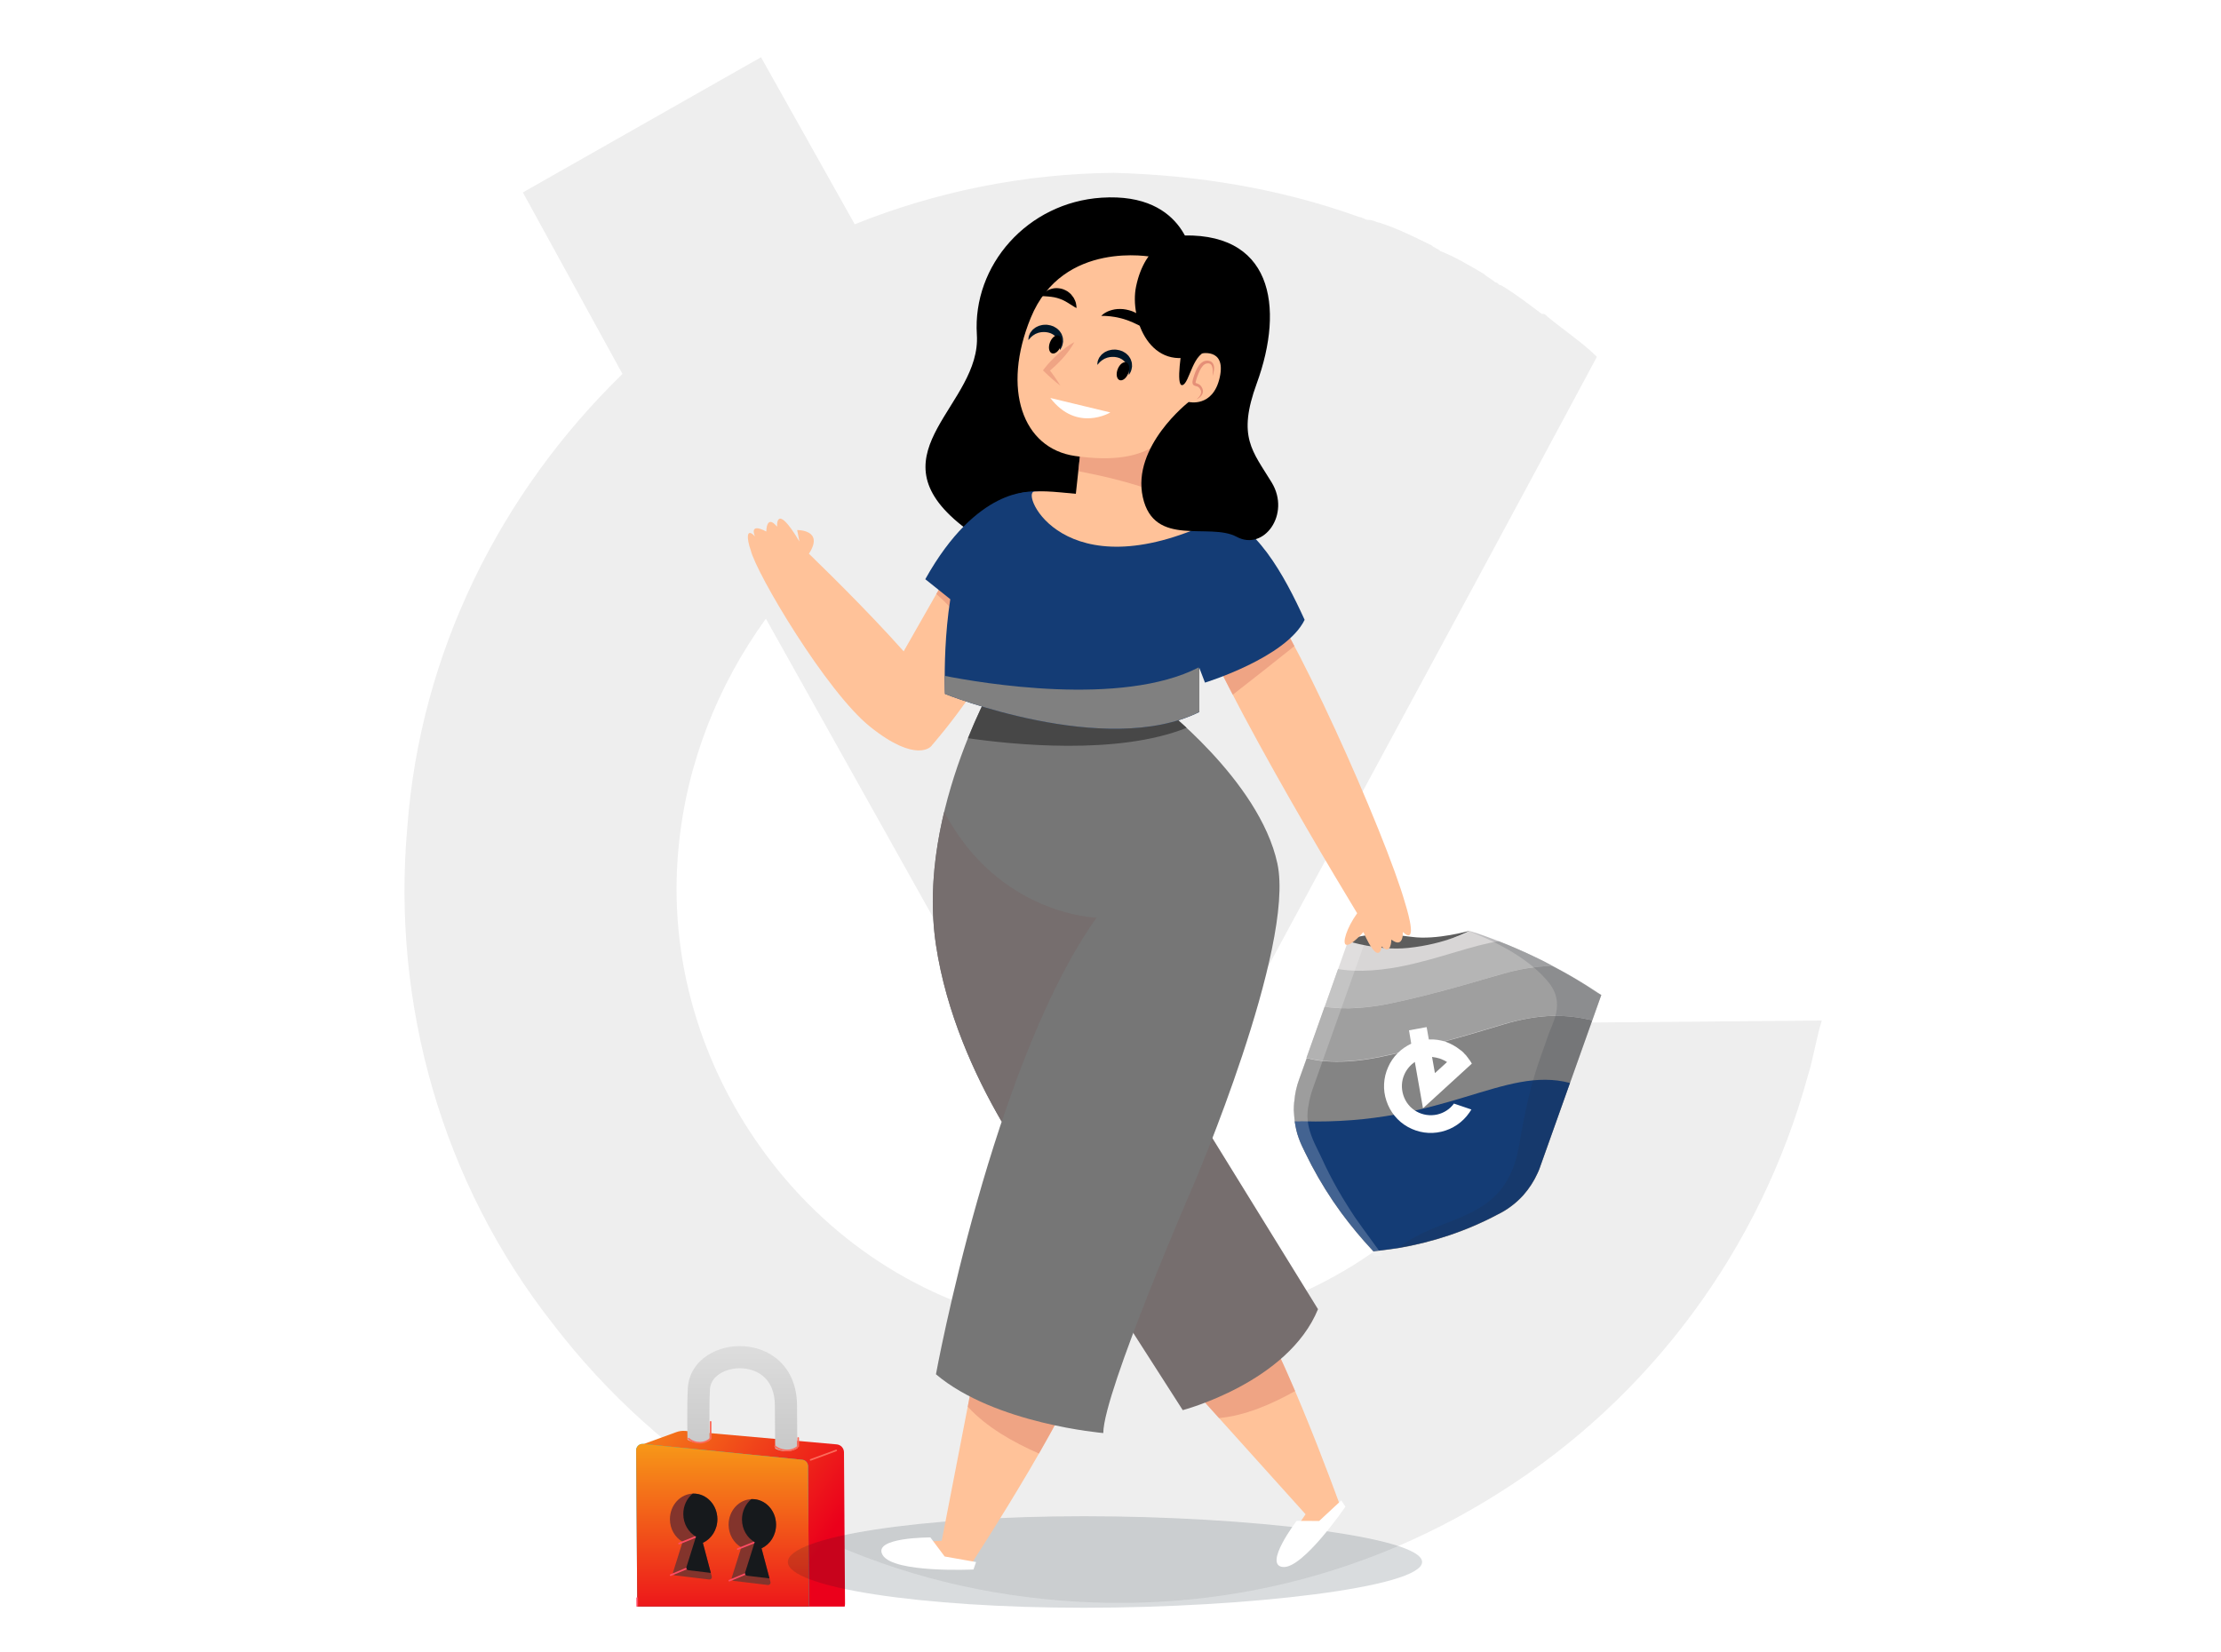
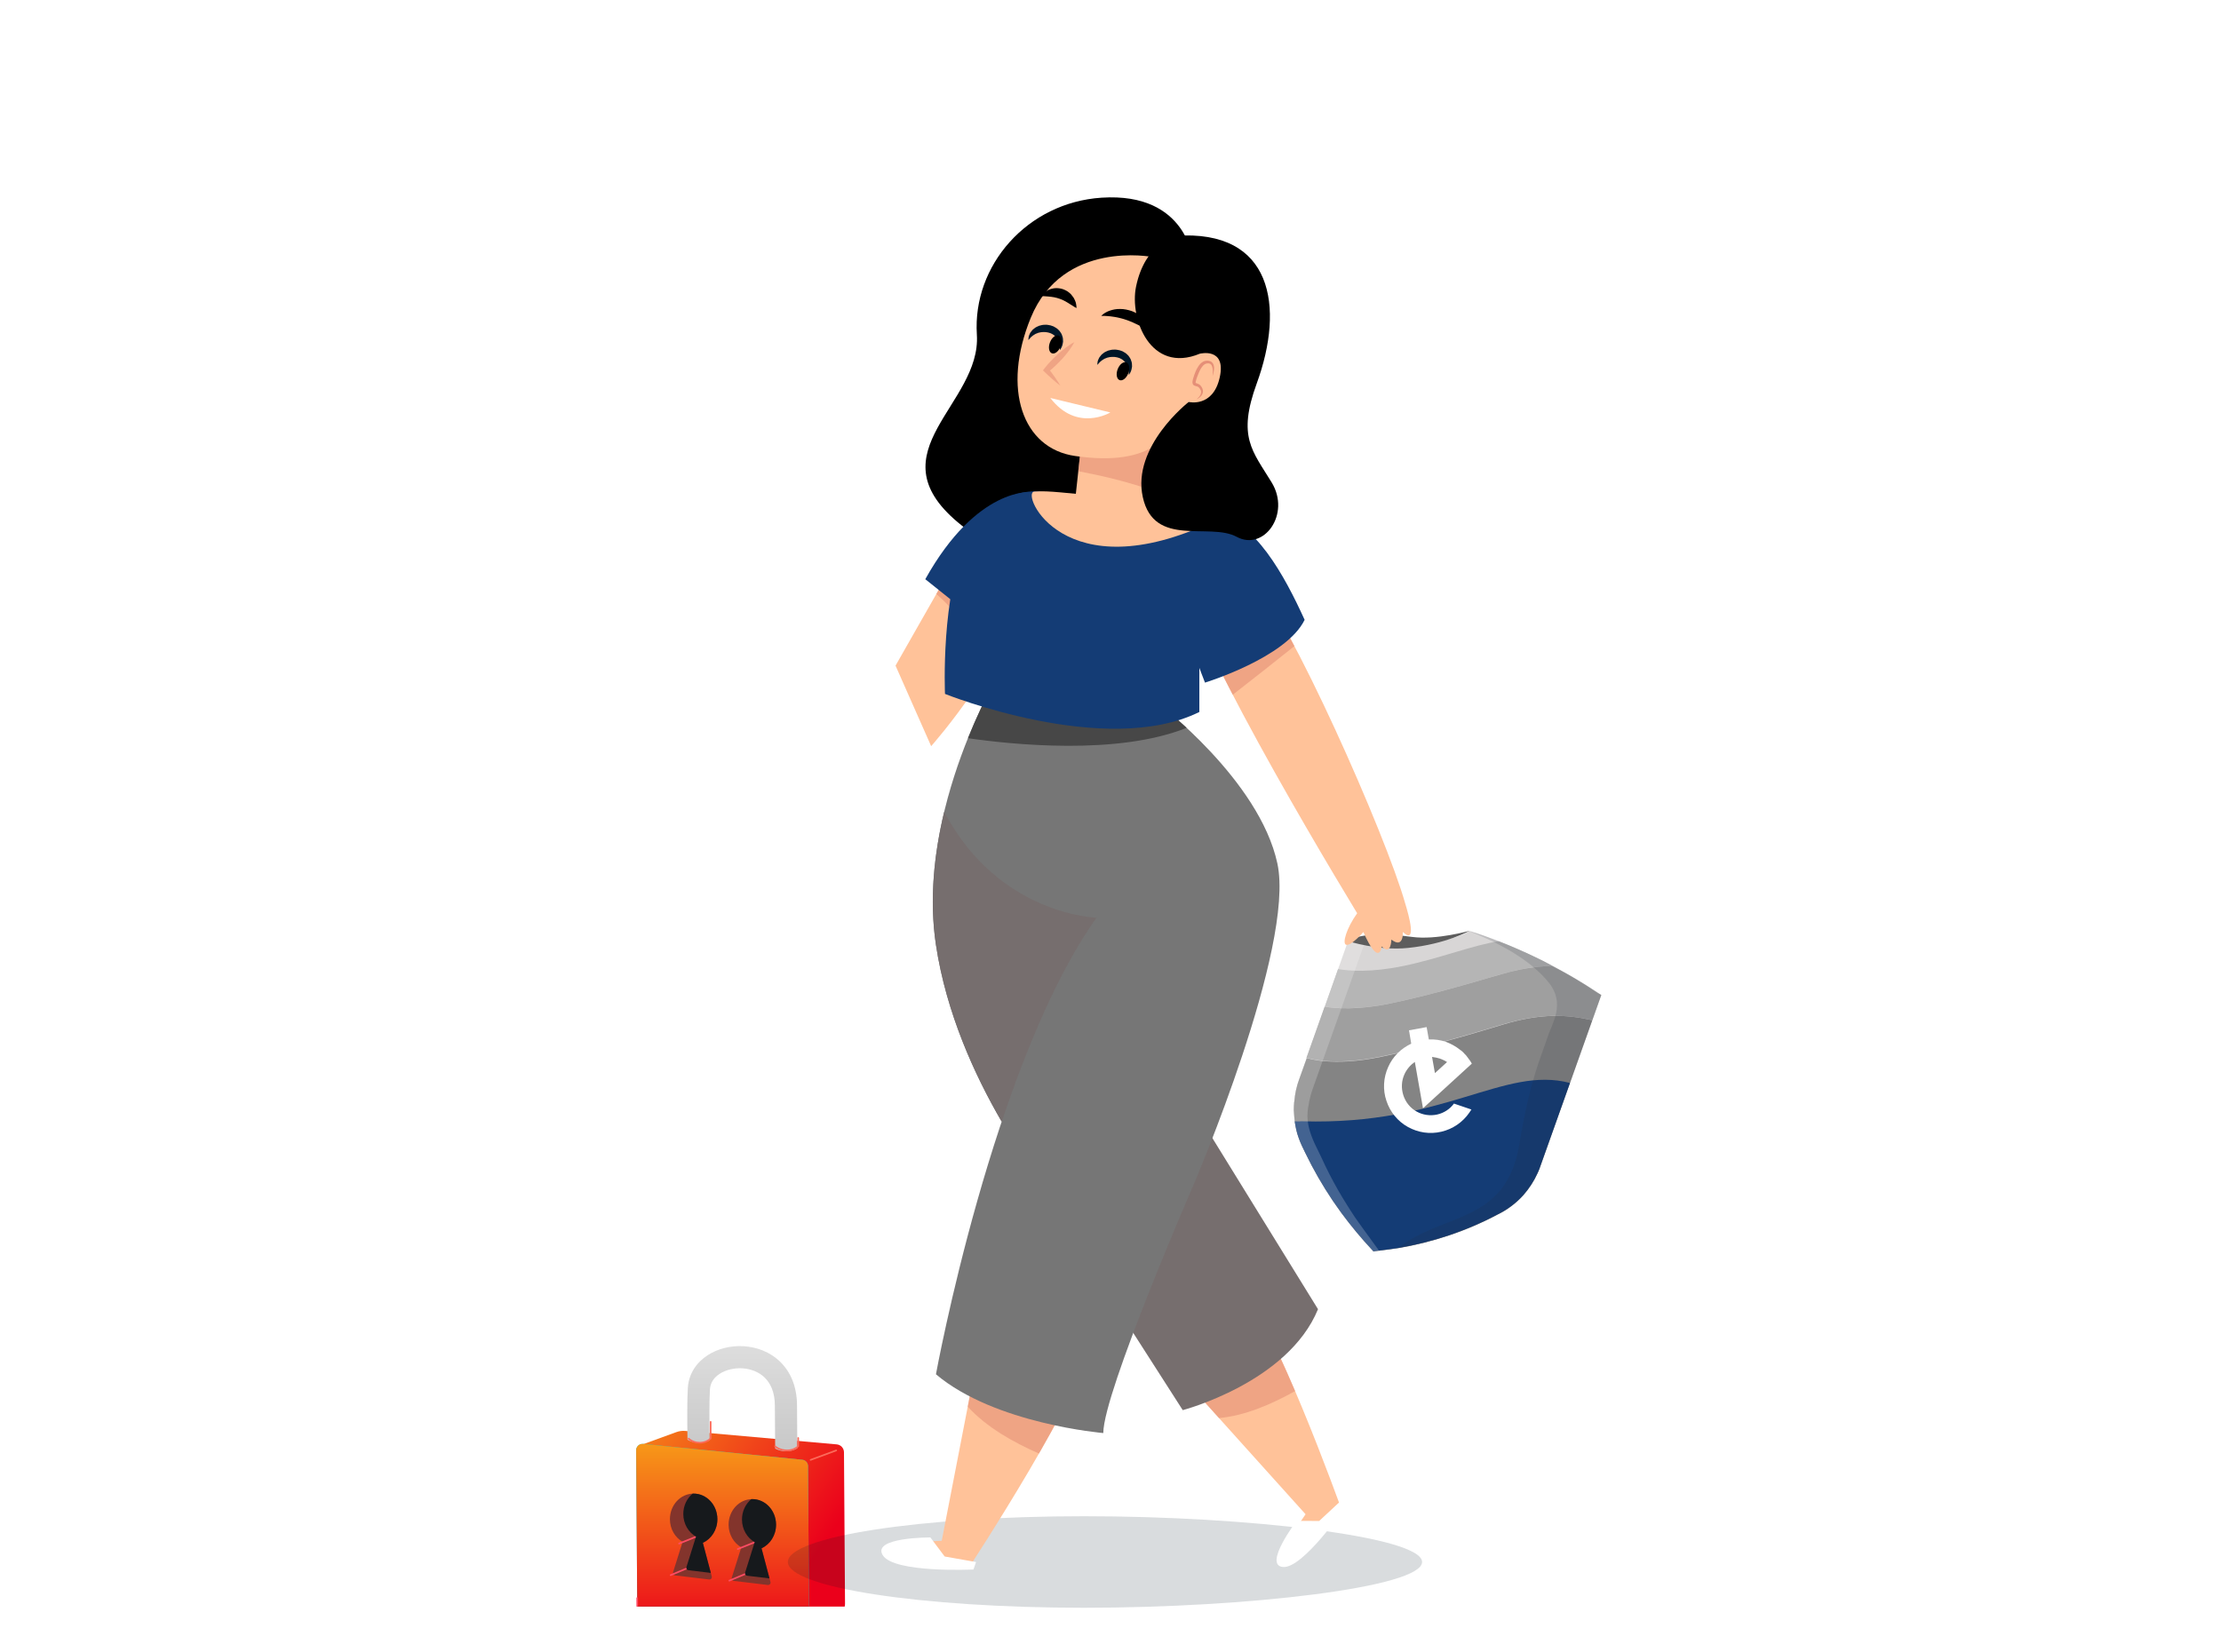
<svg xmlns="http://www.w3.org/2000/svg" width="586" height="436" viewBox="0 0 586 436" fill="none">
-   <path d="M406.134 270.743C397.997 296.779 380.687 319.084 357.236 333.8C332.269 349.288 302.648 354.896 274.455 349.789C245.503 344.692 220.254 328.874 202.555 305.347C184.855 281.819 176.226 252.874 179.019 223.822C181.106 201.65 189.302 180.957 202.073 163.282L294.812 328.996C336.731 250.722 379.417 172.437 421.336 94.164C417.498 90.376 412.904 87.367 408.308 83.58C407.538 82.822 407.538 82.822 406.78 82.833C403.723 80.571 399.887 77.542 396.062 75.291C395.304 75.292 395.302 74.533 394.534 74.535C393.774 73.777 392.246 73.03 391.477 72.272C387.652 70.012 383.827 67.751 380.013 66.259C379.244 65.502 378.486 65.512 377.716 64.755C373.133 62.496 368.55 60.246 363.968 58.765C363.21 58.767 362.44 58.009 360.923 58.022C360.156 58.032 359.395 57.275 358.628 57.277C338.023 49.82 315.928 46.19 293.867 45.616C270.283 45.823 246.745 50.613 225.519 59.195L200.79 15.107L137.957 50.786L164.238 98.685C131.798 130.281 110.868 172.473 107.465 218.332C103.305 264.962 116.645 312.203 145.881 349.382C174.349 386.555 215.658 412.172 262.134 420.167C308.61 428.171 355.696 419.359 395.799 393.803C435.136 369.026 464.471 329.816 477.003 283.872C478.482 279.277 479.2 273.923 480.679 269.328L406.133 269.975L406.134 270.743ZM294.489 117.412C304.377 117.326 315.044 118.766 324.954 120.968C314.472 140.157 303.99 160.105 293.508 179.294L261.054 121.519C271.685 119.135 283.076 117.51 294.489 117.412Z" fill="black" fill-opacity="0.07" />
  <g clip-path="url(#clip0_250_4731)">
    <g clip-path="url(#clip1_250_4731)">
      <path d="M422.494 262.594L406.149 308.557C405.992 308.919 405.869 309.295 405.679 309.642C404.723 311.767 403.466 313.684 401.929 315.441C400.056 317.522 397.734 319.291 395.128 320.547C386.939 324.897 378.018 327.876 368.778 329.43C367.316 329.658 365.916 329.834 364.435 330.014C364.308 330.038 363.115 330.186 362.988 330.209L362.401 330.307L362.008 329.864C359.13 326.786 356.469 323.568 353.96 320.18C353.544 319.61 353.128 319.04 352.726 318.437C352.361 317.928 352.03 317.434 351.665 316.925C348.961 312.906 346.534 308.696 344.417 304.307L343.513 302.432C343.187 301.745 342.926 301.086 342.68 300.394C342.154 298.995 341.831 297.489 341.62 295.993C341.561 295.499 341.502 295.004 341.457 294.477C341.444 293.965 341.371 293.503 341.359 292.991C341.366 292.252 341.388 291.48 341.461 290.77C341.489 290.704 341.489 290.704 341.503 290.671C341.652 288.705 342.072 286.739 342.798 284.788L355.637 248.478C356.685 248.306 358.258 248.361 360.108 248.496C367.1 248.9 378.79 250.513 387.694 245.769C387.76 245.797 387.788 245.731 387.835 245.712L388.291 245.831C388.699 245.968 389.14 246.12 389.529 246.21L391.818 247.042C393.029 247.487 394.239 247.931 395.435 248.409C396.204 248.702 396.959 249.028 397.728 249.321C400.73 250.579 403.67 251.887 406.553 253.328C407.163 253.63 407.805 253.947 408.4 254.282C408.747 254.471 409.127 254.674 409.474 254.863C409.671 254.948 409.886 255.08 410.083 255.165C414.044 257.266 417.855 259.537 421.58 262.004L422.494 262.594Z" fill="#D8D6D6" />
      <path d="M409.507 254.876C409.3 254.904 404.067 255.025 398.853 256.365C392.896 257.892 380.241 262.032 366.807 264.819C358.219 266.576 352.443 266.151 349.547 265.642L353.041 255.75C355.937 256.259 361.745 256.698 370.3 254.927C379.791 252.974 389.011 249.303 395.467 248.422C396.237 248.715 396.992 249.041 397.761 249.334C400.762 250.592 403.703 251.9 406.586 253.341C407.195 253.643 407.838 253.96 408.433 254.295C408.78 254.484 409.127 254.673 409.507 254.876Z" fill="#B5B5B5" />
      <path d="M420.121 269.26L406.149 308.556C405.992 308.918 405.869 309.294 405.68 309.642C404.723 311.766 403.467 313.684 401.929 315.44C400.057 317.521 397.735 319.29 395.128 320.546C386.939 324.896 378.018 327.876 368.778 329.429C367.316 329.657 365.916 329.833 364.436 330.014C364.309 330.037 363.115 330.185 362.988 330.209L362.401 330.306L362.008 329.863C359.131 326.785 356.47 323.567 353.96 320.179C353.544 319.609 353.128 319.039 352.726 318.436C352.362 317.927 352.03 317.433 351.666 316.924C348.961 312.906 346.534 308.695 344.418 304.306L343.513 302.432C343.187 301.744 342.926 301.085 342.68 300.393C342.154 298.995 341.831 297.488 341.62 295.992C341.561 295.498 341.502 295.004 341.457 294.477C341.445 293.964 341.371 293.503 341.359 292.99C341.366 292.251 341.388 291.48 341.461 290.769C341.49 290.703 341.49 290.703 341.504 290.671C341.652 288.704 342.072 286.738 342.798 284.787L344.715 279.446L344.913 279.259C344.913 279.259 351.499 281.595 364.379 278.92C377.846 276.147 390.528 272.214 396.439 270.433C406.572 267.352 413.354 267.704 420.121 269.26Z" fill="#848484" />
      <path d="M414.221 285.805L406.129 308.509C405.973 308.871 405.849 309.247 405.66 309.595C404.704 311.719 403.447 313.636 401.91 315.393C400.037 317.474 397.715 319.243 395.108 320.499C386.92 324.849 377.999 327.829 368.758 329.382C367.297 329.61 365.897 329.786 364.416 329.967C364.289 329.99 363.096 330.138 362.969 330.162L362.381 330.259L361.988 329.816C359.111 326.738 356.45 323.52 353.94 320.132C353.524 319.562 353.109 318.992 352.707 318.389C352.342 317.88 352.011 317.386 351.646 316.877C348.941 312.859 346.514 308.648 344.398 304.259L343.494 302.384C343.167 301.697 342.907 301.038 342.66 300.346C342.135 298.947 341.812 297.441 341.601 295.945C341.793 295.95 341.953 295.941 342.146 295.946C342.338 295.951 342.658 295.933 342.883 295.952C343.137 295.905 343.395 295.939 343.635 295.925C381.174 297.028 396.695 281.203 414.221 285.805Z" fill="#143C75" />
      <path d="M422.494 262.594L420.121 269.261C413.386 267.719 406.572 267.353 396.341 270.391C390.444 272.139 377.748 276.104 364.295 278.845C351.415 281.521 344.829 279.184 344.829 279.184L344.631 279.371L349.501 265.662C352.397 266.171 358.205 266.61 366.76 264.839C380.195 262.051 392.85 257.912 398.806 256.385C404.147 255.021 409.46 254.895 409.46 254.895C414.012 257.252 417.325 259.229 421.552 262.07L422.494 262.594Z" fill="#9F9F9F" />
      <g style="mix-blend-mode:color">
        <path d="M422.492 262.593L406.465 307.639C404.594 313.234 400.491 317.865 395.159 320.56C386.97 324.91 378.049 327.89 368.809 329.443C380.892 319.864 397.32 323.133 400.868 302.02C403.808 284.392 406.48 279.377 408.356 273.589C409.407 270.256 413.226 264.838 408.508 259.169C404.865 254.707 398.438 250.018 387.693 245.768C389.438 246.326 390.086 246.45 391.883 247.07C396.949 248.867 401.873 250.994 406.632 253.322C411.855 255.93 416.851 258.79 421.691 262.013L422.492 262.593Z" fill="#222E3A" fill-opacity="0.15" />
      </g>
      <path opacity="0.2" d="M364.778 331.295C364.651 331.318 363.425 331.452 363.298 331.475L362.678 331.559L362.252 331.101C358.42 326.987 354.89 322.534 351.718 317.884C349.658 314.808 347.772 311.69 346.037 308.403C346.004 308.389 346.018 308.355 345.985 308.341C345.952 308.327 345.967 308.294 345.948 308.247C345.645 307.687 345.374 307.14 345.104 306.594C344.819 306.081 344.582 305.549 344.311 305.002C344.022 304.409 343.677 303.674 343.388 303.081C343.3 302.926 343.258 302.752 343.169 302.596C343.081 302.441 343.039 302.266 342.95 302.111C342.862 301.956 342.82 301.781 342.731 301.626C342.675 301.485 342.601 301.296 342.559 301.122C342.541 301.075 342.522 301.028 342.518 300.948C341.834 299.013 341.419 296.999 341.262 295.018C341.253 294.858 341.258 294.665 341.217 294.491C341.189 294.284 341.195 294.091 341.167 293.884C341.144 293.757 341.154 293.644 341.145 293.484C341.167 292.712 341.174 291.973 341.229 291.216C341.257 291.15 341.257 291.15 341.271 291.118C341.415 289.071 341.926 286.988 342.633 284.99L355.774 248.069C355.807 248.083 355.821 248.05 355.854 248.064C355.981 248.041 356.108 248.017 356.221 248.027C357.287 247.902 358.701 247.966 360.326 248.082L346.491 286.968C345.893 288.623 345.441 290.302 345.2 292.033C345.171 292.099 345.171 292.099 345.157 292.132C345.103 292.616 345.031 293.054 345.006 293.472C344.766 296.375 345.615 299.006 346.803 301.667C347.367 302.886 347.964 304.12 348.594 305.368C349.269 306.87 349.992 308.354 350.728 309.804C352.165 312.611 353.761 315.409 355.428 318.042C356.063 319.097 356.759 320.101 357.408 321.123C357.497 321.278 357.6 321.401 357.721 321.57C359.931 324.75 364.171 330.446 364.694 331.219C364.76 331.247 364.778 331.295 364.778 331.295Z" fill="white" />
      <path d="M387.798 245.617C387.798 245.617 379.029 248.155 372.522 247.258C358.734 245.364 355.679 248.378 355.679 248.378C355.679 248.378 363.706 250.986 371.497 250.173C381.646 249.129 387.798 245.617 387.798 245.617Z" fill="#5D5D5D" />
      <g filter="url(#filter0_d_250_4731)">
        <path d="M383.586 291.219C382.522 292.653 380.971 293.658 379.204 294.061C377.327 294.479 375.376 294.187 373.744 293.263C372.065 292.324 370.846 290.801 370.26 288.966C369.674 287.13 369.765 285.155 370.564 283.42C371.171 282.095 372.124 280.993 373.295 280.176L375.451 292.417C379.73 288.485 384.056 284.568 388.335 280.635C388.18 280.319 387.961 280.034 387.758 279.7C387.727 279.637 387.727 279.637 387.68 279.621C387.54 279.416 387.368 279.146 387.181 278.924C387.134 278.908 387.15 278.861 387.102 278.844C387.072 278.781 386.994 278.702 386.962 278.639C386.775 278.416 386.587 278.194 386.384 278.02C386.352 277.956 386.305 277.941 386.274 277.877C386.04 277.639 385.805 277.401 385.554 277.21C385.507 277.194 385.476 277.131 385.382 277.099C385.334 277.083 385.303 277.02 385.256 277.003C384.143 276.098 382.856 275.397 381.506 274.886C380.044 274.39 378.486 274.178 376.989 274.25L376.412 270.992L371.76 271.842L372.35 275.368C369.664 276.621 367.46 278.777 366.261 281.537C364.998 284.329 364.803 287.536 365.808 290.464C366.765 293.376 368.765 295.85 371.464 297.346C374.164 298.844 377.263 299.315 380.293 298.601C383.258 297.918 385.917 296.128 387.683 293.559C387.873 293.307 388.033 292.992 388.223 292.74L383.603 291.172L383.586 291.219ZM379.995 279.336C380.608 279.544 381.236 279.863 381.801 280.213C380.739 281.172 379.661 282.179 378.599 283.138L377.84 278.868C378.549 278.95 379.288 279.095 379.995 279.336Z" fill="white" />
      </g>
    </g>
    <path d="M169.278 425.616L169.258 381.298L178.457 377.95C179.21 377.676 180.015 377.571 180.814 377.641L220.76 381.188C221.841 381.284 222.673 382.186 222.68 383.272L222.955 423.257C222.962 424.312 222.405 425.291 221.493 425.824L211.649 431.575L169.278 425.616Z" fill="url(#paint0_linear_250_4731)" />
    <path d="M220.627 382.784L213.88 385.279" stroke="#FC6A5A" stroke-width="0.43" stroke-linecap="round" />
    <path d="M207.726 389.17L207.967 424.15C207.975 425.373 206.884 426.31 205.676 426.117L175.761 421.342" stroke="#1EBFBF" stroke-width="0.43" stroke-linecap="round" />
    <path d="M168.134 424.168L167.849 382.756C167.842 381.755 168.705 380.968 169.701 381.068L211.672 385.249C212.529 385.335 213.184 386.053 213.19 386.915L213.486 430.036C213.493 431.065 212.585 431.86 211.567 431.717L169.585 425.826C168.757 425.71 168.139 425.004 168.134 424.168Z" fill="#1EBFBF" />
    <path d="M181.485 366.279C181.724 362.45 183.86 359.521 186.665 357.687C189.426 355.882 192.905 355.068 196.286 355.286C199.684 355.504 203.186 356.78 205.871 359.41C208.597 362.08 210.255 365.928 210.289 370.829L210.367 382.219C209.698 382.643 208.68 382.99 207.416 382.999C206.309 383.007 205.251 382.709 204.523 382.3L204.444 370.869C204.42 367.332 203.264 365.038 201.781 363.585C200.256 362.092 198.154 361.263 195.911 361.118C193.652 360.973 191.454 361.539 189.863 362.579C188.316 363.591 187.423 364.971 187.318 366.644C187.131 369.628 187.153 374.697 187.236 380.096C186.571 380.468 185.623 380.757 184.473 380.765C183.265 380.773 182.115 380.418 181.389 379.951C181.309 374.506 181.293 369.344 181.485 366.279Z" fill="url(#paint1_linear_250_4731)" />
    <path d="M181.481 385.289L187.342 385.976C187.355 386.624 187.368 387.268 187.381 387.905C187.452 391.469 187.519 394.802 187.537 397.376C187.548 398.99 186.249 400.307 184.635 400.318C183.021 400.33 181.703 399.03 181.692 397.416C181.676 395.058 181.613 391.899 181.544 388.452C181.523 387.419 181.502 386.36 181.481 385.289Z" fill="#16191C" />
    <path d="M204.563 388.376L210.407 388.335L210.476 398.39C210.488 400.004 209.188 401.321 207.574 401.332C205.96 401.344 204.643 400.044 204.632 398.43L204.563 388.376Z" fill="#16191C" />
    <path d="M168.134 424.168L167.849 382.756C167.842 381.755 168.705 380.968 169.701 381.068L211.672 385.249C212.529 385.335 213.184 386.053 213.19 386.915L213.486 430.036C213.493 431.065 212.585 431.86 211.567 431.717L169.585 425.826C168.757 425.71 168.139 425.004 168.134 424.168Z" fill="url(#paint2_linear_250_4731)" />
    <path d="M213.25 431.063C212.945 431.541 212.379 431.832 211.769 431.746L208.509 431.288M168.115 421.75L168.132 424.169C168.137 425.005 168.755 425.71 169.583 425.826L172.75 426.271" stroke="#FF4C64" stroke-width="0.43" stroke-linecap="round" />
    <path fill-rule="evenodd" clip-rule="evenodd" d="M195.59 408.361C193.611 407.237 192.256 405.005 192.238 402.427C192.213 398.699 194.994 395.657 198.451 395.634C201.909 395.61 204.732 398.613 204.758 402.341C204.777 405.159 203.192 407.585 200.925 408.612L203.28 417.507C203.394 417.938 203.037 418.349 202.594 418.296L193.587 417.22C193.194 417.173 192.94 416.78 193.059 416.403L195.59 408.361Z" fill="#83342C" />
    <path d="M197.645 414.969L192.425 417.153M199.736 406.767L194.649 408.815" stroke="#FF4C64" stroke-width="0.43" stroke-linecap="round" />
    <path fill-rule="evenodd" clip-rule="evenodd" d="M195.768 401.061C195.785 403.639 197.141 405.87 199.119 406.994L196.588 415.036C196.469 415.414 196.723 415.806 197.117 415.853L203.029 416.56L200.925 408.612C203.193 407.585 204.777 405.159 204.758 402.341C204.732 398.613 201.909 395.61 198.451 395.634C198.38 395.634 198.309 395.636 198.239 395.639C196.724 396.881 195.752 398.85 195.768 401.061Z" fill="#16191C" />
    <path fill-rule="evenodd" clip-rule="evenodd" d="M180.107 406.909C178.129 405.785 176.773 403.554 176.756 400.976C176.73 397.247 179.512 394.206 182.969 394.182C186.426 394.158 189.249 397.161 189.275 400.89C189.294 403.708 187.71 406.134 185.442 407.16L187.797 416.055C187.911 416.487 187.555 416.898 187.111 416.845L178.104 415.769C177.711 415.722 177.458 415.329 177.577 414.951L180.107 406.909Z" fill="#83342C" />
    <path d="M182.166 413.518L176.946 415.701M184.258 405.315L179.171 407.363" stroke="#FF4C64" stroke-width="0.43" stroke-linecap="round" />
    <path fill-rule="evenodd" clip-rule="evenodd" d="M180.285 399.609C180.303 402.187 181.659 404.419 183.636 405.542L181.106 413.585C180.987 413.962 181.24 414.355 181.634 414.402L187.547 415.108L185.442 407.16C187.71 406.133 189.294 403.708 189.275 400.89C189.249 397.161 186.426 394.158 182.969 394.182C182.898 394.183 182.827 394.184 182.756 394.187C181.242 395.429 180.27 397.399 180.285 399.609Z" fill="#16191C" />
    <path d="M204.499 381.676C205.499 382.75 208.692 383.53 210.602 381.676V379.5M181.688 379.667C183.269 381.123 185.956 381.122 187.499 379.634V375.25" stroke="#FC6A5A" stroke-width="0.43" stroke-linecap="round" />
  </g>
  <path opacity="0.15" d="M375.211 412.231C375.211 418.901 329.161 424.311 286.011 424.311C242.861 424.311 207.871 418.901 207.871 412.231C207.871 405.561 242.851 400.151 286.011 400.151C329.161 400.141 375.211 405.551 375.211 412.231Z" fill="#001627" />
-   <path d="M241.751 175.711C233.011 165.421 220.651 153.131 213.431 146.131C217.581 139.751 210.331 139.891 210.331 139.891L210.921 142.901C204.551 132.211 205.031 139.011 205.031 139.011C202.181 135.531 202.181 140.281 202.181 140.281C197.441 137.751 199.181 141.551 199.181 141.551C196.811 139.021 197.021 142.321 198.071 145.191C199.531 151.371 218.091 182.601 229.571 191.791C241.831 201.611 245.681 196.941 245.681 196.941C246.631 191.671 249.541 184.891 241.751 175.711Z" fill="#FFC299" />
  <path d="M255.301 142.261L236.281 175.671L245.681 196.921C245.681 196.921 267.381 172.531 268.721 155.091C270.061 137.631 255.301 142.261 255.301 142.261Z" fill="#FFC299" />
  <path opacity="0.6" d="M261.671 174.551C265.311 168.101 268.251 161.181 268.721 155.091C270.061 137.641 255.301 142.261 255.301 142.261L247.041 156.761C252.801 161.801 257.451 168.001 261.671 174.551Z" fill="#E58F77" />
  <path d="M259.351 350.521L248.471 406.631C248.471 406.631 229.491 407.191 233.961 410.361C238.431 413.531 255.471 413.971 255.471 413.971C255.471 413.971 287.421 365.311 288.221 352.611C289.021 339.911 259.351 350.521 259.351 350.521Z" fill="#FFC299" />
  <path opacity="0.6" d="M274.12 383.611C281.29 371.131 287.86 358.281 288.22 352.611C289.02 339.921 259.35 350.531 259.35 350.531L255.33 371.241C260.37 376.721 267.27 380.581 274.12 383.611Z" fill="#E58F77" />
  <path d="M245.48 405.751L249.25 410.781L257.53 412.241L256.85 414.211C256.85 414.211 235.87 415.221 232.91 410.441C229.96 405.671 245.48 405.751 245.48 405.751Z" fill="white" />
  <path d="M308.289 359.421L344.469 399.631C344.469 399.631 334.069 414.291 339.019 412.721C343.959 411.151 354.009 398.521 354.009 398.521C354.009 398.521 335.459 346.641 326.329 338.801C317.189 330.951 308.289 359.421 308.289 359.421Z" fill="#FFC299" />
  <path opacity="0.6" d="M341.709 367.121C336.359 354.591 330.399 342.301 326.319 338.791C317.189 330.951 308.289 359.411 308.289 359.411L321.639 374.251C328.669 373.581 335.519 370.571 341.709 367.121Z" fill="#E58F77" />
  <path d="M342.11 401.381L348.06 401.401L353.89 395.981L354.99 397.621C354.99 397.621 343.79 414.041 338.5 413.551C333.2 413.061 342.11 401.381 342.11 401.381Z" fill="white" />
  <path d="M283.25 327.191L312.06 372.151C312.06 372.151 339.81 364.891 347.75 345.511L310.73 285.531L283.25 327.191Z" fill="#766E6E" />
  <path d="M305.408 185.511C305.408 185.511 332.258 205.791 337.028 227.871C341.798 249.951 314.958 312.581 314.958 312.581C314.958 312.581 291.098 367.471 291.098 378.201C291.098 378.201 262.458 375.811 246.948 362.691C246.948 362.691 261.858 280.961 289.308 242.181L276.778 314.371C276.778 314.371 252.318 285.141 246.948 249.341C241.578 213.551 264.248 176.561 264.248 176.561L305.408 185.511Z" fill="#767676" />
  <path d="M249.119 214.241C246.509 225.111 245.129 237.291 246.939 249.341C249.679 267.611 257.399 284.201 264.299 296.041C270.879 276.421 279.239 256.401 289.299 242.181C289.299 242.181 263.529 241.581 249.119 214.241Z" fill="#766E6E" />
  <path d="M313.081 192.081C308.651 187.961 305.411 185.511 305.411 185.511L264.251 176.561C264.251 176.561 259.851 183.731 255.391 194.821C266.731 196.461 294.811 199.441 313.081 192.081Z" fill="#474747" />
  <path d="M370.75 238.411C365.63 220.271 339.96 162.431 330.44 152.851C319.37 141.711 310.54 144.731 310.54 144.731C307.25 155.641 344.64 218.831 358.08 241.021C355.26 244.951 354.04 249.091 355.21 249.351C356.55 249.651 359.72 245.981 359.72 245.981C363.95 255.521 364.56 249.771 364.56 249.771C367.05 252.361 367.11 247.971 367.11 247.971C370.42 250.501 370.13 245.971 370.13 245.971C373.87 249.421 371.78 241.751 370.75 238.411Z" fill="#FFC299" />
  <g opacity="0.6">
    <path d="M341.53 170.511C337.1 162.101 333.13 155.561 330.44 152.851C319.37 141.711 310.54 144.731 310.54 144.731C309.04 149.701 315.98 165.511 325.25 183.351C330.72 179.111 336.13 174.821 341.53 170.511Z" fill="#E58F77" />
  </g>
  <path d="M314.801 68.951C314.801 68.951 313.461 50.691 290.641 52.171C271.141 53.441 256.561 69.951 257.741 88.331C258.931 106.711 230.471 119.151 252.701 137.831C274.931 156.501 290.041 132.201 290.041 132.201L314.801 68.951Z" fill="black" />
  <path d="M274.39 129.731C274.39 129.731 262.46 127.941 255.3 142.261C248.14 156.581 249.33 183.131 249.33 183.131C249.33 183.131 291.69 200.131 316.44 187.901V176.271L317.93 180.151C317.93 180.151 339.36 173.571 344.22 163.581C338.94 152.011 331.06 137.201 320.02 135.411C308.99 133.611 274.39 129.731 274.39 129.731Z" fill="#143C75" />
  <path d="M320.151 137.561C320.151 137.561 310.921 132.501 292.621 131.081C280.551 130.141 277.071 129.431 272.891 129.731C269.131 130.001 280.651 156.281 320.151 137.561Z" fill="#FFC299" />
  <path d="M244.131 152.861L254.401 161.071L272.111 129.871C272.121 129.871 257.841 128.301 244.131 152.861Z" fill="#143C75" />
-   <path d="M316.261 176.141C295.911 186.621 258.721 180.241 249.261 178.371C249.251 181.301 249.331 183.131 249.331 183.131C249.331 183.131 291.691 200.131 316.441 187.901V176.841C316.371 176.611 316.311 176.371 316.261 176.141Z" fill="#808080" />
  <path d="M285.151 118.411L283.551 133.131L302.051 134.741L304.201 117.301L285.151 118.411Z" fill="#FFC299" />
  <path opacity="0.6" d="M284.49 124.351L285.52 114.871L304.57 113.761L302.69 128.971C296.72 126.951 290.63 125.521 284.49 124.351Z" fill="#E58F77" />
  <path d="M304.041 67.821C304.041 67.821 280.441 63.171 271.961 83.871C264.281 102.601 269.751 118.351 283.651 120.341C304.211 123.291 309.311 114.871 313.641 106.071C313.641 106.071 321.141 108.621 323.491 100.721C325.841 92.821 319.561 91.771 316.551 93.351C316.551 93.351 328.081 71.551 304.041 67.821Z" fill="#FFC299" />
  <path d="M310.11 62.241C310.11 62.241 302.12 64.081 299.74 75.651C297.99 84.131 303.55 98.721 316.56 93.351C316.56 93.351 323.61 91.551 321.82 99.611C320.03 107.661 313.64 106.081 313.64 106.081C313.64 106.081 298.55 117.811 301.53 131.231C304.51 144.651 319.13 137.791 326.29 141.671C333.45 145.551 340.61 135.701 335.54 127.351C330.47 119.001 326.4 115.361 331.59 101.181C338.97 80.961 335.83 60.451 310.11 62.241Z" fill="black" />
-   <path d="M311.981 91.191C311.981 91.191 310.051 102.081 311.981 101.631C313.911 101.181 314.701 92.551 319.131 92.671C323.561 92.781 311.981 91.191 311.981 91.191Z" fill="black" />
  <g opacity="0.6">
    <path d="M283.44 90.311C283.03 91.121 282.53 91.861 282.02 92.571C281.5 93.281 280.94 93.941 280.36 94.591C279.77 95.221 279.18 95.861 278.54 96.451C277.92 97.051 277.25 97.621 276.57 98.161L276.6 97.221C277.73 98.681 278.81 100.171 279.77 101.781C278.27 100.651 276.91 99.411 275.58 98.131L275.18 97.741L275.61 97.191C276.15 96.501 276.71 95.841 277.32 95.221C277.91 94.581 278.54 93.991 279.18 93.401C279.83 92.821 280.5 92.261 281.2 91.741C281.89 91.221 282.63 90.721 283.44 90.311Z" fill="#E58F77" />
  </g>
  <path d="M277.121 105.031L292.961 108.851C292.961 108.851 284.151 114.191 277.121 105.031Z" fill="white" />
  <path d="M290.57 83.361C290.57 83.361 290.74 83.151 291.12 82.871C291.31 82.741 291.54 82.561 291.83 82.421C292.12 82.261 292.45 82.101 292.83 81.981C293.21 81.851 293.64 81.731 294.09 81.651C294.55 81.581 295.04 81.521 295.55 81.541C296.58 81.531 297.66 81.771 298.68 82.121C299.17 82.351 299.69 82.531 300.13 82.811C300.58 83.091 301.03 83.351 301.41 83.671C301.79 83.991 302.14 84.311 302.47 84.621C302.77 84.961 303.03 85.301 303.27 85.611C303.52 85.911 303.71 86.211 303.85 86.501C304.01 86.771 304.13 87.031 304.22 87.241C304.41 87.651 304.5 87.911 304.5 87.911C304.5 87.911 304.24 87.811 303.84 87.611C303.64 87.511 303.39 87.391 303.14 87.241C302.88 87.091 302.58 86.941 302.26 86.771C301.94 86.611 301.59 86.431 301.25 86.231C300.88 86.061 300.51 85.881 300.14 85.681C299.77 85.481 299.35 85.341 298.97 85.131C298.57 84.951 298.16 84.811 297.76 84.631C297.35 84.491 296.94 84.341 296.53 84.211C296.12 84.111 295.71 83.961 295.31 83.891C294.91 83.781 294.51 83.721 294.13 83.651C293.75 83.591 293.38 83.521 293.03 83.491C292.33 83.411 291.73 83.381 291.28 83.361C290.83 83.361 290.57 83.361 290.57 83.361Z" fill="black" />
  <path d="M274.781 78.141C274.781 78.141 275.151 77.381 276.171 76.761C276.671 76.441 277.341 76.201 278.111 76.081C278.501 76.041 278.901 76.011 279.321 76.071C279.741 76.091 280.151 76.221 280.551 76.351C280.951 76.491 281.321 76.711 281.681 76.911C282.011 77.151 282.321 77.411 282.591 77.681C282.841 77.971 283.061 78.261 283.251 78.541C283.431 78.831 283.551 79.131 283.671 79.391C283.911 79.921 283.951 80.431 284.001 80.761C284.041 81.101 284.031 81.301 284.031 81.301C284.031 81.301 283.831 81.211 283.551 81.041C283.251 80.881 282.911 80.601 282.461 80.361C282.261 80.231 282.041 80.091 281.801 79.941C281.561 79.821 281.321 79.681 281.101 79.531C280.861 79.411 280.611 79.301 280.381 79.161C280.121 79.091 279.901 78.941 279.641 78.871C279.391 78.791 279.151 78.691 278.891 78.631C278.641 78.551 278.381 78.511 278.121 78.451C277.861 78.411 277.601 78.361 277.341 78.331C277.081 78.301 276.821 78.271 276.581 78.251C276.091 78.201 275.641 78.181 275.321 78.161C274.971 78.151 274.781 78.141 274.781 78.141Z" fill="black" />
  <path d="M289.512 96.301C289.512 96.301 289.522 96.071 289.572 95.671C289.592 95.471 289.622 95.241 289.762 94.961C289.882 94.681 290.012 94.331 290.272 94.061C290.392 93.911 290.522 93.751 290.642 93.591C290.792 93.451 290.962 93.331 291.142 93.191C291.482 92.891 291.932 92.731 292.372 92.531C292.842 92.401 293.332 92.261 293.852 92.271C294.362 92.221 294.892 92.331 295.402 92.441L296.152 92.701C296.392 92.821 296.622 92.961 296.842 93.101C297.082 93.221 297.262 93.431 297.452 93.601C297.652 93.771 297.822 93.961 297.952 94.191C298.082 94.411 298.252 94.601 298.332 94.831C298.412 95.061 298.492 95.281 298.562 95.501C298.692 95.931 298.652 96.371 298.682 96.741C298.642 97.111 298.552 97.441 298.482 97.721C298.422 98.001 298.262 98.221 298.182 98.411C297.992 98.771 297.862 98.961 297.862 98.961C297.862 98.961 297.832 98.721 297.792 98.331C297.762 98.141 297.782 97.911 297.722 97.661C297.662 97.411 297.602 97.131 297.542 96.851C297.402 96.591 297.332 96.291 297.162 96.031C297.072 95.901 296.992 95.771 296.912 95.641C296.822 95.511 296.692 95.421 296.592 95.301C296.492 95.181 296.372 95.081 296.232 94.991C296.092 94.911 295.992 94.781 295.822 94.721C295.672 94.651 295.522 94.581 295.372 94.501L294.882 94.351C294.722 94.281 294.542 94.291 294.372 94.251C294.202 94.211 294.032 94.191 293.852 94.201C293.502 94.161 293.162 94.221 292.822 94.241C292.512 94.331 292.152 94.351 291.872 94.501C291.722 94.561 291.572 94.611 291.432 94.671C291.302 94.751 291.172 94.821 291.052 94.901C290.782 95.041 290.612 95.211 290.412 95.371C290.212 95.511 290.042 95.701 289.932 95.861C289.682 96.131 289.512 96.301 289.512 96.301Z" fill="#001627" />
  <path d="M271.32 89.741C271.32 89.741 271.33 89.511 271.38 89.111C271.4 88.911 271.43 88.681 271.57 88.401C271.69 88.121 271.82 87.771 272.08 87.501C272.2 87.351 272.33 87.191 272.45 87.031C272.6 86.891 272.77 86.771 272.95 86.631C273.29 86.331 273.74 86.171 274.18 85.971C274.65 85.841 275.14 85.701 275.66 85.711C276.17 85.661 276.7 85.771 277.21 85.881L277.96 86.141C278.2 86.261 278.43 86.401 278.65 86.541C278.89 86.661 279.07 86.871 279.26 87.041C279.46 87.211 279.63 87.401 279.76 87.631C279.89 87.851 280.06 88.041 280.14 88.271C280.22 88.501 280.3 88.721 280.37 88.941C280.5 89.371 280.46 89.811 280.49 90.181C280.45 90.551 280.36 90.881 280.29 91.161C280.23 91.441 280.07 91.661 279.99 91.851C279.8 92.211 279.67 92.401 279.67 92.401C279.67 92.401 279.64 92.161 279.6 91.771C279.57 91.581 279.59 91.351 279.53 91.101C279.47 90.851 279.41 90.571 279.35 90.291C279.21 90.031 279.14 89.731 278.97 89.471C278.88 89.341 278.8 89.211 278.72 89.081C278.63 88.951 278.5 88.861 278.4 88.741C278.3 88.621 278.18 88.521 278.04 88.431C277.9 88.351 277.8 88.221 277.63 88.161C277.48 88.091 277.33 88.021 277.18 87.941L276.69 87.791C276.53 87.721 276.35 87.731 276.18 87.691C276.01 87.651 275.84 87.631 275.66 87.641C275.31 87.601 274.97 87.661 274.63 87.681C274.32 87.771 273.96 87.791 273.68 87.941C273.53 88.001 273.38 88.051 273.24 88.111C273.11 88.191 272.98 88.261 272.86 88.341C272.59 88.481 272.42 88.651 272.22 88.811C272.02 88.951 271.85 89.141 271.74 89.301C271.48 89.571 271.32 89.741 271.32 89.741Z" fill="#001627" />
  <path d="M315.731 105.371C315.731 105.371 315.951 105.191 316.271 104.851C316.431 104.681 316.601 104.451 316.741 104.171C316.871 103.881 316.941 103.551 316.881 103.221C316.801 102.921 316.561 102.491 316.301 102.251C316.161 102.111 316.001 102.031 315.801 101.971C315.601 101.891 315.381 101.911 314.991 101.691C314.901 101.641 314.811 101.521 314.741 101.421C314.701 101.321 314.651 101.191 314.641 101.101C314.611 100.911 314.621 100.741 314.651 100.591C314.691 100.281 314.761 100.011 314.851 99.741C315.011 99.211 315.191 98.691 315.401 98.161C315.621 97.641 315.871 97.121 316.201 96.641C316.521 96.161 316.941 95.711 317.481 95.421C317.761 95.281 318.051 95.191 318.371 95.181C318.591 95.171 318.921 95.181 319.201 95.281C319.781 95.451 320.151 95.981 320.241 96.421C320.361 96.871 320.351 97.271 320.311 97.611C320.271 97.951 320.221 98.251 320.161 98.481C320.041 98.951 319.931 99.211 319.931 99.211C319.931 99.211 319.961 98.931 319.991 98.461C320.011 97.991 320.031 97.271 319.761 96.591C319.621 96.251 319.361 96.001 319.021 95.921C318.851 95.881 318.691 95.881 318.421 95.921C318.251 95.951 318.051 96.011 317.871 96.121C317.151 96.571 316.631 97.541 316.241 98.511C316.031 99.001 315.851 99.511 315.681 100.011C315.601 100.261 315.521 100.501 315.481 100.721C315.431 100.971 315.461 101.091 315.471 101.061C315.521 101.111 315.821 101.181 316.081 101.291C316.351 101.401 316.611 101.571 316.791 101.791C317.181 102.251 317.321 102.661 317.401 103.161C317.421 103.651 317.241 104.061 317.031 104.351C316.811 104.641 316.581 104.841 316.391 104.991C316.191 105.141 316.021 105.231 315.911 105.291C315.791 105.341 315.731 105.371 315.731 105.371Z" fill="#E58F77" />
  <ellipse cx="278.423" cy="90.901" rx="1.5" ry="2.5" transform="rotate(20.824 278.423 90.901)" fill="black" />
  <ellipse cx="296.291" cy="97.981" rx="1.5" ry="2.5" transform="rotate(20.824 296.291 97.981)" fill="black" />
  <defs>
    <filter id="filter0_d_250_4731" x="365.094" y="270.992" width="23.314" height="28.079" filterUnits="userSpaceOnUse" color-interpolation-filters="sRGB">
      <feFlood flood-opacity="0" result="BackgroundImageFix" />
      <feColorMatrix in="SourceAlpha" type="matrix" values="0 0 0 0 0 0 0 0 0 0 0 0 0 0 0 0 0 0 127 0" result="hardAlpha" />
      <feOffset dy="0.072" />
      <feGaussianBlur stdDeviation="0.036" />
      <feComposite in2="hardAlpha" operator="out" />
      <feColorMatrix type="matrix" values="0 0 0 0 0 0 0 0 0 0 0 0 0 0 0 0 0 0 0.25 0" />
      <feBlend mode="normal" in2="BackgroundImageFix" result="effect1_dropShadow_250_4731" />
      <feBlend mode="normal" in="SourceGraphic" in2="effect1_dropShadow_250_4731" result="shape" />
    </filter>
    <linearGradient id="paint0_linear_250_4731" x1="167.055" y1="362.557" x2="221.284" y2="401.763" gradientUnits="userSpaceOnUse">
      <stop stop-color="#F79818" />
      <stop offset="1" stop-color="#EB001B" />
    </linearGradient>
    <linearGradient id="paint1_linear_250_4731" x1="195.85" y1="355.251" x2="195.85" y2="382.999" gradientUnits="userSpaceOnUse">
      <stop stop-color="#DDDDDD" />
      <stop offset="1" stop-color="#C8C8C8" />
    </linearGradient>
    <linearGradient id="paint2_linear_250_4731" x1="190.668" y1="381.059" x2="190.668" y2="431.734" gradientUnits="userSpaceOnUse">
      <stop stop-color="#F79818" />
      <stop offset="1" stop-color="#EB001B" />
    </linearGradient>
    <clipPath id="clip0_250_4731">
      <rect width="308" height="390" fill="white" transform="translate(129 34)" />
    </clipPath>
    <clipPath id="clip1_250_4731">
      <rect width="75.617" height="93.576" fill="white" transform="translate(356.902 232) rotate(19.933)" />
    </clipPath>
  </defs>
</svg>